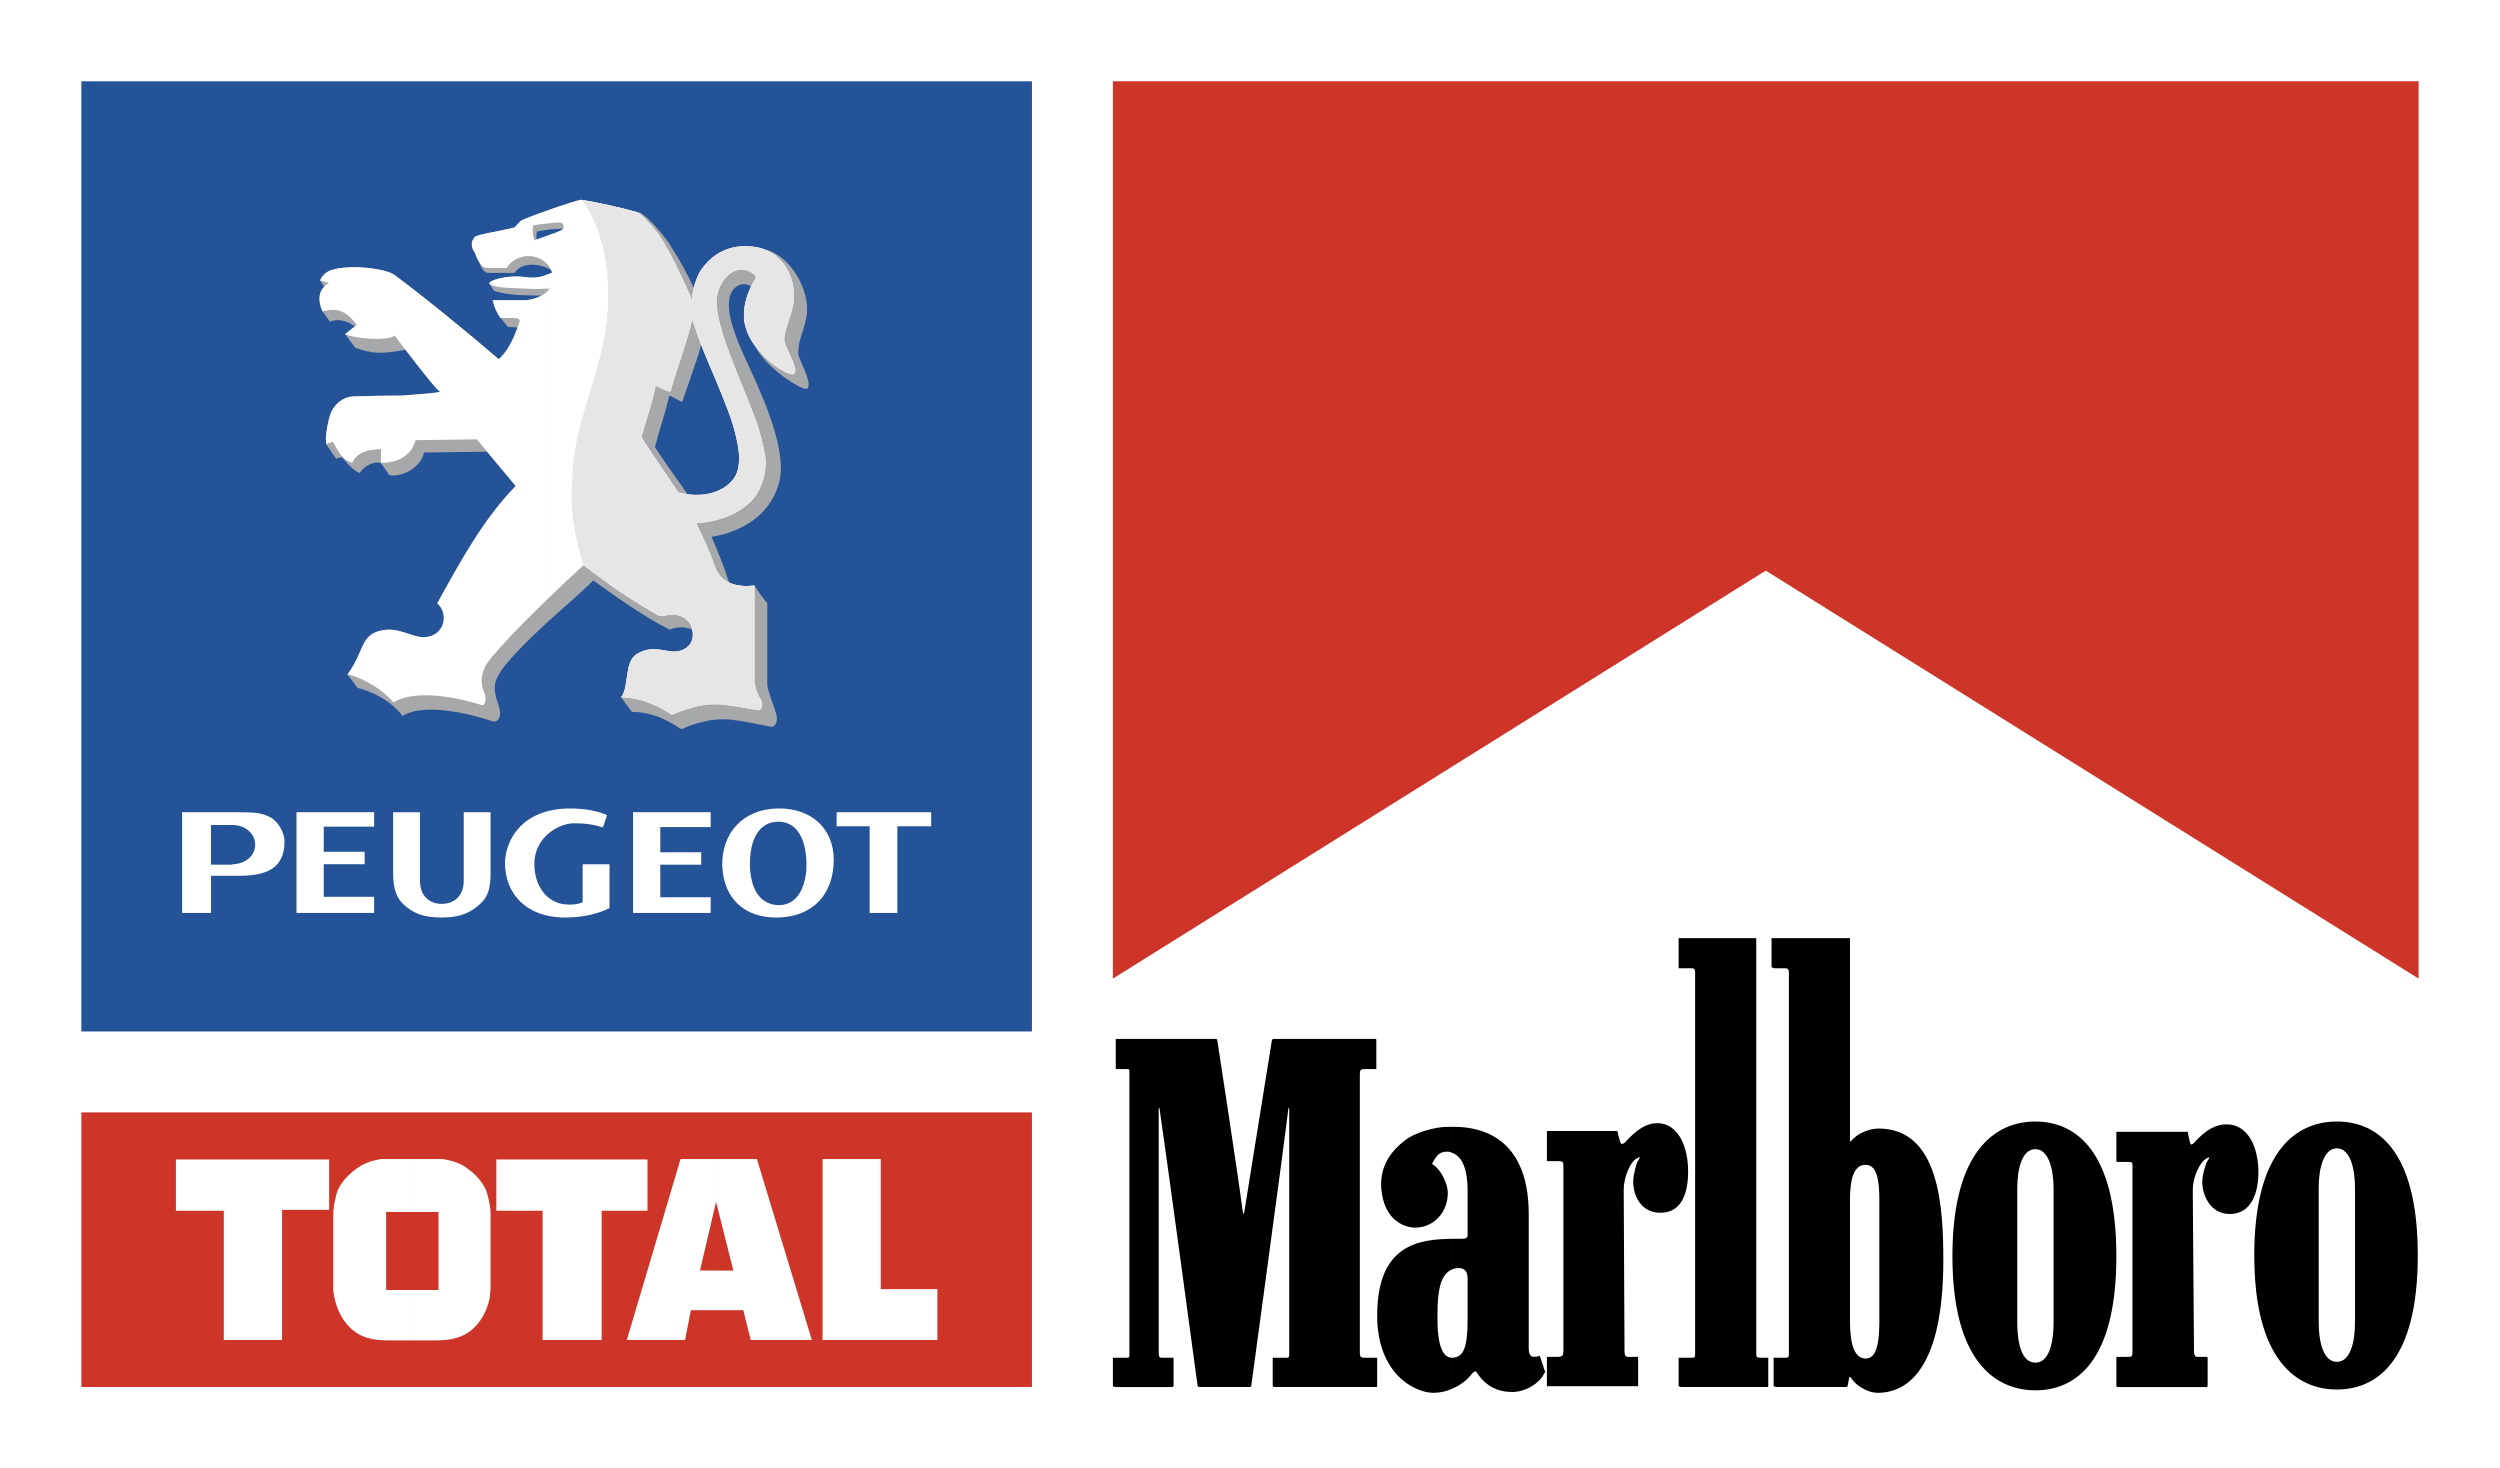
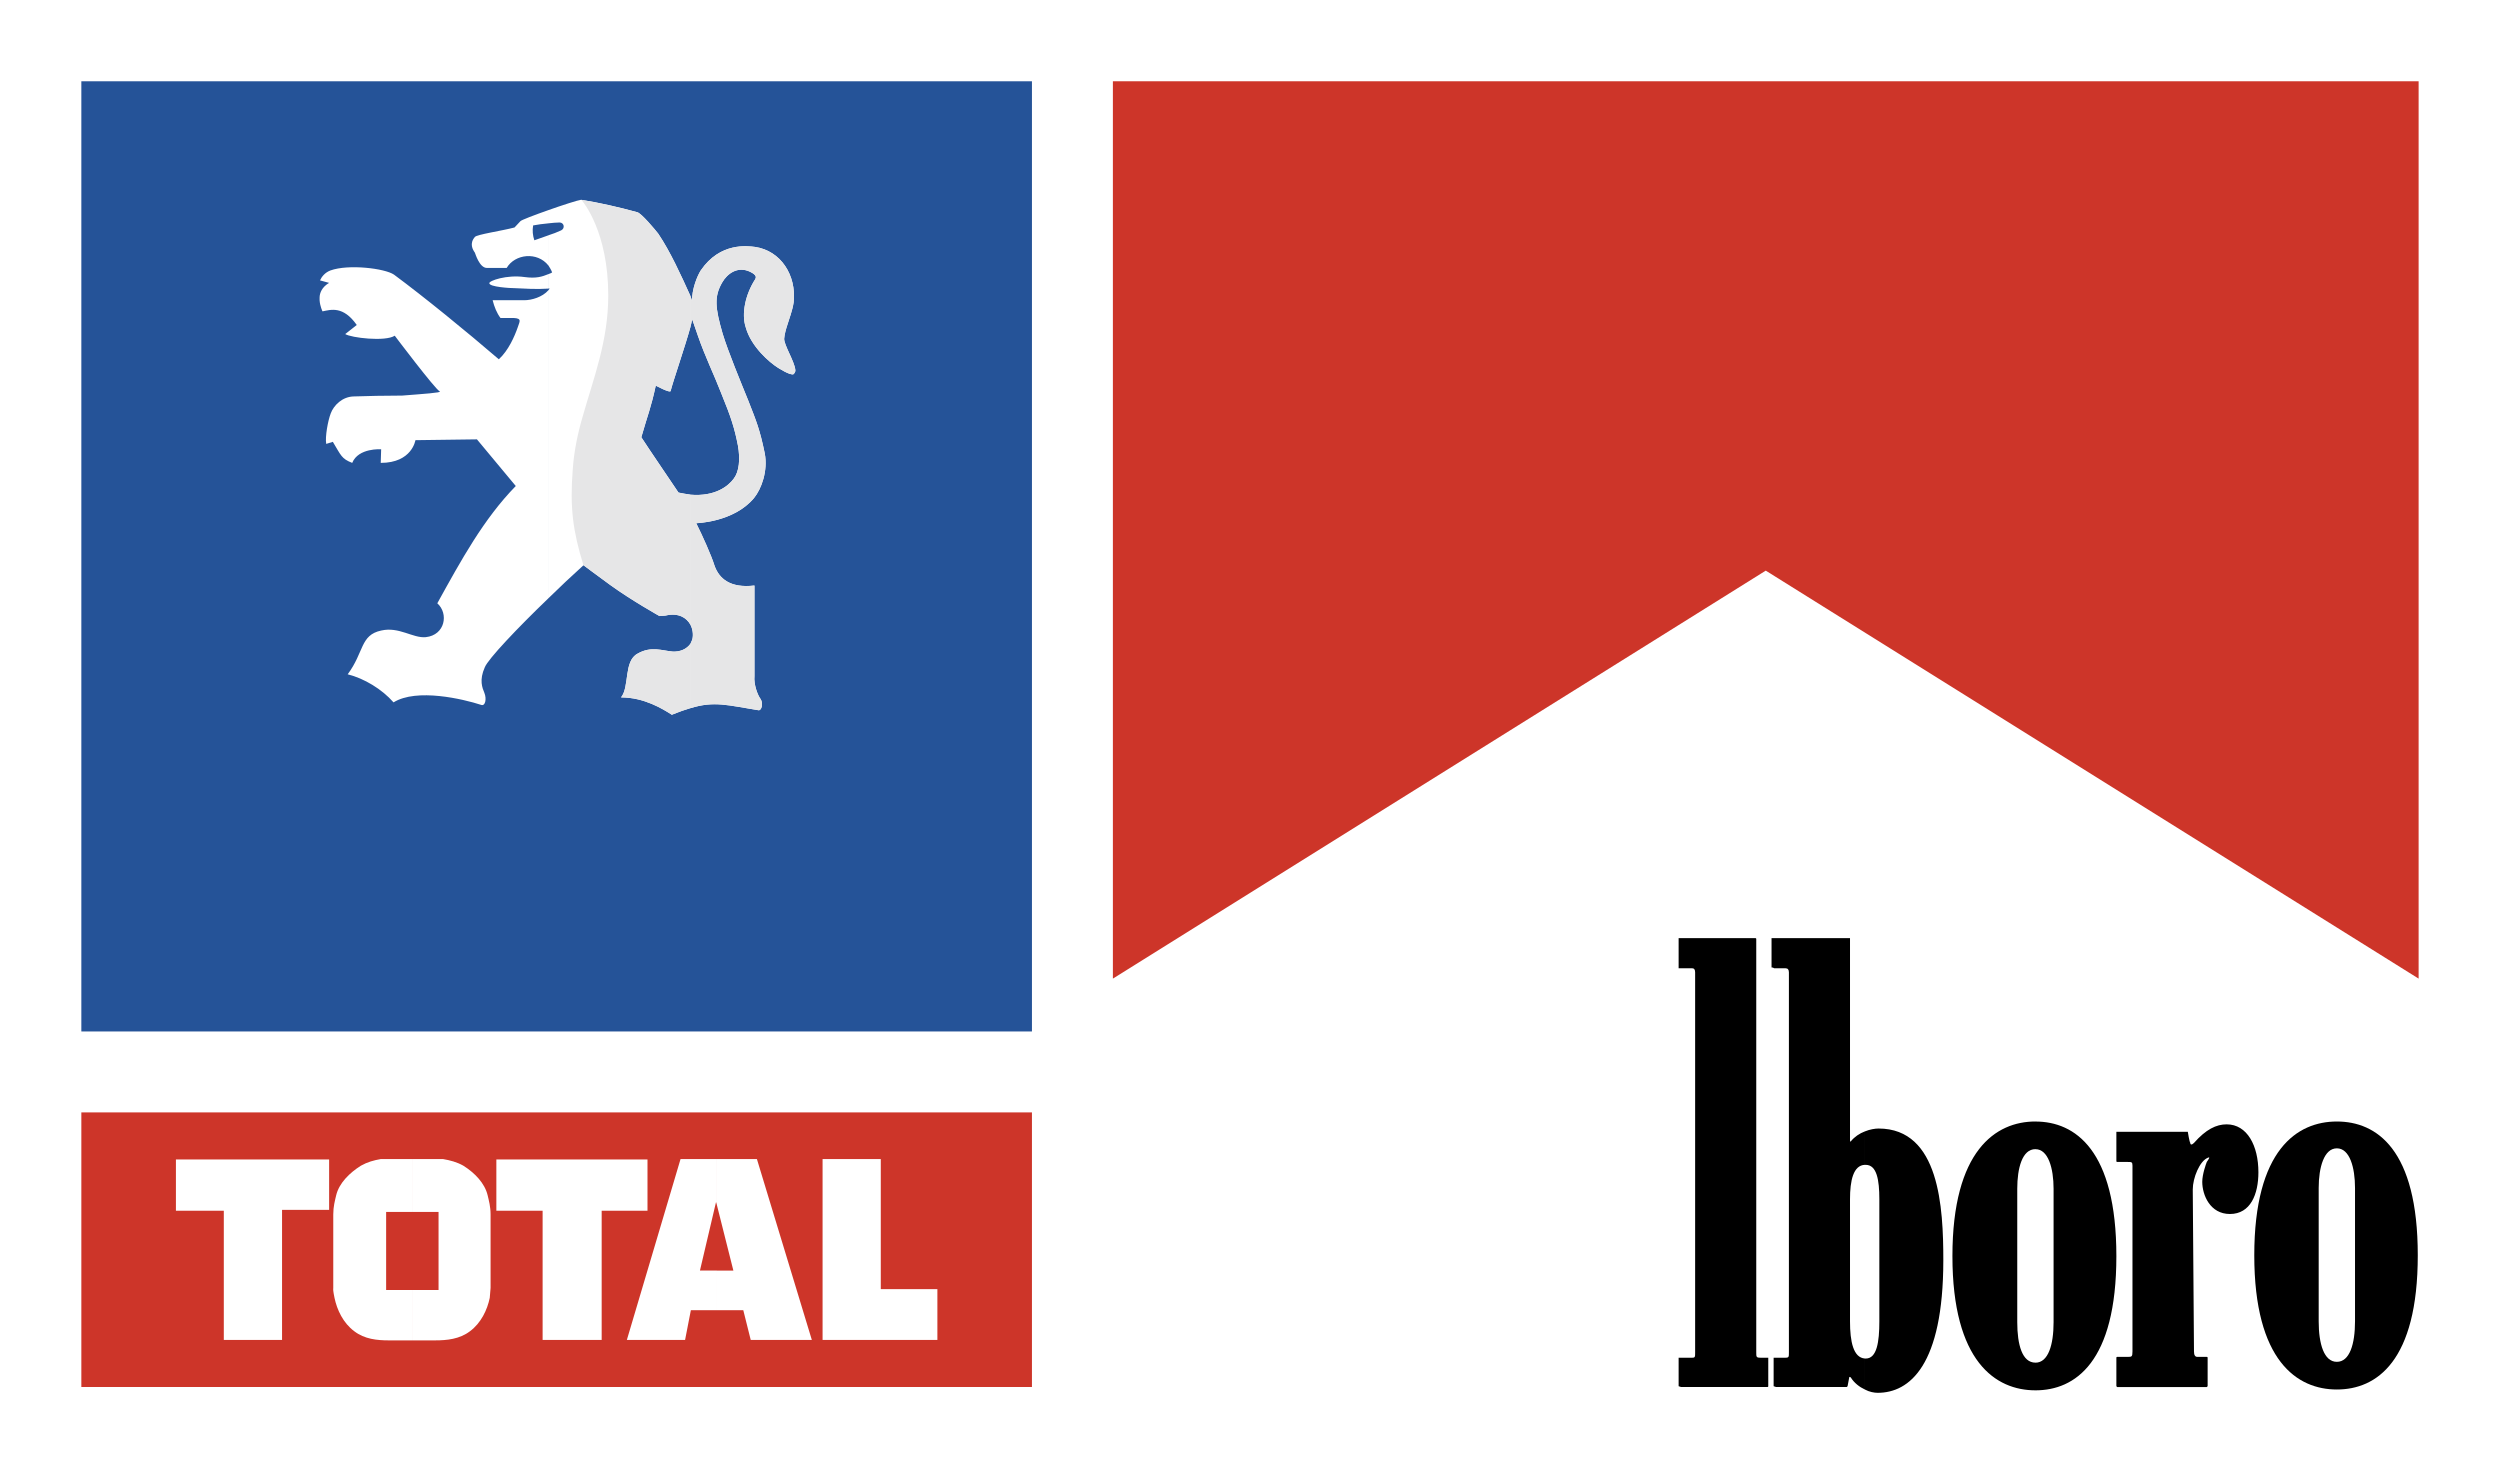
<svg xmlns="http://www.w3.org/2000/svg" id="Ebene_1" viewBox="0 0 2279.41 1338.8">
  <defs>
    <style>.cls-1{fill:#a6a8aa;}.cls-1,.cls-2,.cls-3,.cls-4,.cls-5,.cls-6{fill-rule:evenodd;}.cls-2{fill:#fff;}.cls-3{fill:#255398;}.cls-4{fill:#cd3529;}.cls-6{fill:#e6e6e7;}</style>
  </defs>
  <path class="cls-2" d="M2279.41,1338.8V0H0v1338.8h2279.41Z" />
  <path class="cls-3" d="M74.17,74.11h866.72v866.34H74.17V74.11Z" />
-   <path class="cls-2" d="M760.16,783.84c0,31.63-19.2,51.96-50.44,52.71v-11.3h.38c21.08,0,25.6-24.49,25.21-38.03-.38-22.23-8.65-38.04-25.6-38.04v-12.06c30.12-.35,50.45,18.47,50.45,46.72ZM709.72,836.56c-30.87.77-50.09-17.33-51.22-47.46-.35-30.49,19.6-51.19,50.08-51.96h1.14v12.06c-16.95,0-26.35,15.06-25.98,40.28.75,22.58,10.16,35.39,25.98,35.77v11.3h0ZM549.71,754.48l3.76-11.3c-10.16-4.53-22.59-6.03-33.51-6.03-44.8,0-59.49,29.75-59.49,50.09,0,25.97,17.7,49.32,54.97,49.32,25.62,0,40.3-8.68,40.3-8.68v-39.89h-24.49v34.63s-.38.38-1.14.38c-3,1.5-9.4,2.27-15.81,1.5-16.2-2.26-27.11-16.95-27.11-36.9,0-23.35,20.73-36.13,34.64-36.9,14.31-.38,23.37,2.24,27.89,3.77ZM849.03,753.35h-30.87v79.05h-25.24v-79.05h-30.12v-12.8h86.22v12.8ZM212.34,740.55h2.63c18.46,0,22.97.74,29.75,3.76,8.27,3.39,14.68,14.31,14.68,22.97,0,26.35-19.2,31.24-42.16,31.24h-4.89v-10.53c12.05-.38,20.32-8.3,20.32-17.7,0-10.16-9.03-18.05-20.32-18.05v-11.69h-.01ZM166.04,740.55h46.3v11.67h-19.95v36.13h18.43c.75,0,1.13,0,1.52-.38v10.53h-19.95v33.88h-26.35v-91.84ZM402.85,836.56c16.95,0,26.74-4.54,35.78-13.19,5.28-5.27,8.65-11.67,8.65-26.74v-56.08h-24.47v62.88c0,12.78-8.29,20.7-19.97,20.7s-19.95-7.54-19.95-21.45v-62.11h-24.46v55.33c0,15.82,3.76,22.97,9.03,28.25,9.04,8.64,18.83,12.43,35.39,12.43h0ZM295.17,817.7h45.95v14.69h-70.79v-91.85h70.79v13.16h-45.95v22.97h37.28v11.3h-37.28v29.73h0ZM602.03,818.11h45.93v14.29h-70.76v-91.85h70.76v13.54h-45.93v22.98h37.28v11.3h-37.28v29.74Z" />
-   <path class="cls-1" d="M727.79,321.86c.38-4.14.38-8.3,1.89-12.81,1.52-4.89,4.14-12.41,5.65-20.32,4.14-24.08-15.43-56.85-38.4-61.36-2.78-1.11-5.69-1.86-8.65-2.26-6.41-.75-31.62-4.53-49.32,21.45-1.13,1.5-2.24,4.14-3.39,6.78v73.79c1.49-4.51,2.62-8.66,3.76-12.8,6.02,15.81,12.43,29.38,18.08,43.68,9.42,22.97,12.41,32.76,15.43,48.2,2.24,12.43,1.13,23.73-3.77,30.14-4.53,6-14.68,14.68-33.5,14.68v208.58c24.46-7.54,38.4-2.27,67.39,3.01,4.12.75,6.41-5.65,4.89-10.92-2.26-9.03-7.9-21.46-8.27-27.11v-74.55c-4.89-5.65-12.06-16.56-12.06-16.56l-.38.38c-9.42,1.13-16.19,0-21.84-2.63-.38-.77-1.14-1.89-1.52-3.02-2.63-8.65-9.78-27.12-15.06-38.77,0,0,30.89-3.4,49.32-25.63,6.78-7.89,14.31-21.84,13.93-38.03-.38-36.9-29.74-91.1-37.28-109.93-4.51-11.3-17.3-41.04-4.89-53.09,3.41-3.39,9.43-5.65,15.08-1.52-6.02,12.44-8.3,26.73-4.9,37.29,1.5,6.02,4.53,11.66,8.29,16.56,7.52,15.43,26.35,29,33.14,33.14,0,0,12.04,7.91,14.68,6.03.75-.77,1.13-1.52,1.13-3.02v-1.87c-.78-8.31-9.81-23.75-9.44-27.51h0ZM635.54,253.34c-1.23,2.93-2.24,5.95-3.02,9.03-6.03-12.8-12.79-25.6-19.96-36.15-3.39-7.91-23.35-30.49-29.36-32.39h-1.5q-.38-.38-.75-.38c-16.2-4.51-35.76-9.03-51.2-11.3-3.02.38-15.84,4.51-28.62,9.03v18.08c4.51-.38,9.03-.75,12.41-.75-.36.75-1.12,1.13-1.88,1.52-2.65,1.13-6.41,2.63-10.53,4.14v31.24c.38.38.75.38,1.13.77l1.12,2.27-2.24,1.12v315.89c14.29-12.79,28.97-25.6,39.91-36.15,0,0,20.34,14.68,30.5,21.46,16.19,10.53,23.33,15.42,39.14,23.35,7.16-3.02,15.08-2.65,20.35,0,1.12,3.39.74,7.15,0,9.42-2.65,6.78-9.43,10.92-17.7,10.54-9.42-.75-19.57-5.28-32.01,1.89-12.81,6.76-7.16,30.12-15.06,39.89h.75c-.38,0-.38.39-.38.39l9.42,12.8c21.08,0,36.9,10.54,45.17,15.82,5.27-2.27,9.81-4.14,14.32-5.28v-208.59c-2.65,0-5.65,0-8.66-.39-9.79-13.94-23.33-32.76-29.74-42.92,5.65-21.46,8.27-26.74,13.16-47.07l11.67,6.03c3.02-8.66,8.66-24.86,13.57-39.54v-73.79h.01,0ZM501.14,191.2c-13.19,4.53-25.98,9.43-26.73,10.53l-5.28,5.65c-11.3,3.02-34.64,6.41-36.15,8.66-5.27,6.03-1.89,11.66,0,14.31.36.38,1.87,5.27,4.14,9.03,0,.39.38.77.38,1.14,2.24,7.16,6.78,8.3,6.78,8.3h24.85c5.65-9.05,20.71-9.44,32.01-3.41v-31.24c-3.76,1.52-7.91,3.02-12.06,4.14,0-2.24,0-4.51.39-7.13,3.37-.75,7.54-1.52,11.67-1.89v-18.08h0ZM501.14,249.56v315.89c-22.59,20.73-44.43,42.19-48.95,54.98-3.76,11.67,3.39,21.84,3.76,29,.38,6.38-3.39,9.78-7.9,7.89-16.56-5.64-61-17.3-80.96-4.51-11.3-14.68-27.86-22.22-41.04-25.6,0,0-7.55-10.17-9.43-12.43.36,0,.36-.38.36-.38,15.08-20.32,11.31-35.39,30.52-39.52,16.2-3.79,28.97,7.15,40.65,6.03,17.7-1.89,21.08-21.48,10.54-30.89,21.84-39.52,42.16-76.79,71.54-106.92l-26.35-31.26-57.25.75c-2.63,12.81-18.44,22.59-31.62,20.71,0,0-5.65-8.27-7.9-11.3-8.66-1.52-16.19,4.51-19.21,9.4-7.9-3.76-12.79-10.92-16.2-14.68l-5.27,1.52-9.03-13.19v-.36c-1.13-6.41,1.52-21.1,4.14-27.86,2.65-7.16,10.54-15.43,21.46-15.43,12.05-.38,27.48-.77,43.68-.77,19.18-1.5,36.13-2.65,34.27-3.77-2.65-1.12-19.97-23.33-31.27-38.01-20.71,4.14-31.24,3.76-45.93-1.89l-9.03-12.43h0l8.65-7.15c-2.27-1.5-11.67-8.29-22.59-4.15-3-4.12-6.76-9.4-6.76-9.4,0,0-7.16-13.19,1.49-22.59l-3.76-5.65c1.52-3.37,4.51-7.13,9.42-9.03,16.56-6.02,49.7-1.89,58,3.76,27.47,20.32,66.25,51.97,95.61,77.2,8.68-7.54,13.94-20.32,16.95-28.99l-8.65-.39c-2.26-3-6.39-7.9-6.39-7.9v-.38h-.39c-3.37-4.51-5.65-10.17-7.15-16.19h28.99c4.51,0,10.54-1.52,15.43-4.14-6.41,0-13.18-.38-18.05-.38-5.28,0-18.83-1.52-25.24-4.14l-3.76-6.03q-.39-.38-.39-.77c-.38-2.26,15.82-7.91,32.01-5.64,11.66,1.5,17.31-.77,22.97-3.02h0Z" />
  <path class="cls-2" d="M714.98,308.67c.38-4.14,1.52-8.27,3-12.79,1.52-5.27,4.51-12.43,5.65-20.32,2.65-24.49-11.67-47.08-35.38-50.45-6.41-.75-31.62-4.53-49.32,21.45-3.39,5.27-8.27,17.7-7.9,27.87-.38-1.52-1.13-3.02-1.5-4.51v28.22c.75-2.62,1.13-5.27,1.5-7.13,0,0,2.24,6.02,5.27,15.06,6.77,19.57,14.68,35.39,21.08,51.96,9.42,22.97,12.41,32.76,15.43,48.2,2.24,12.43,1.13,23.73-3.77,30.14-4.9,6.76-16.94,16.54-39.52,14.68v118.61c2.62,4.89,2.62,10.92,1.5,13.92-.38,1.14-1.13,2.27-1.5,3.39v58.73c21.84-6.76,33.89-2.62,62.11,1.89,2.65.38,4.51-6.02,1.89-10.17-2.65-3.39-6.41-13.19-5.64-21.09v-82.45c-22.22,2.63-32.39-6.41-36.52-18.44-2.65-8.66-10.92-27.11-16.58-38.4,0,0,34.27-.75,52.71-22.97,6.78-8.27,12.81-24.85,9.79-40.66-4.51-21.84-7.52-29-15.06-48.2-6.41-15.81-18.46-44.81-23.35-61.01-6.76-23.32-7.9-33.86-.38-46.68,4.54-7.91,13.94-15.06,25.24-9.79,7.15,3.39,5.27,5.65,4.89,6.78-9.03,13.93-12.8,31.62-8.66,44.05,4.9,17.69,21.84,32,28.99,36.51,0,0,12.06,7.91,14.68,6.02.73-.72,1.25-1.63,1.52-2.62v-1.13c-.75-7.92-10.54-23-10.17-28.65h0ZM629.53,269.91c-8.68-19.21-18.46-40.69-29.38-56.87-2.63-3.39-15.43-18.82-19.2-19.57-16.2-4.51-35.76-9.03-51.2-11.3-3.02.38-16.95,4.89-29.75,9.4v12.06c3.76-.38,7.16-.77,10.17-.77,4.14,0,5.27,5.27,1.52,7.16-3.79,1.76-7.69,3.27-11.67,4.51v27.48c1.14,1.89,2.65,4.14,3.39,6.41-1.05.65-2.19,1.15-3.39,1.49v13.18h1.14c-.38.39-.75,1.13-1.14,1.52v280.87c10.47-10.25,21.14-20.29,32.01-30.12,0,0,12.05,9.04,24.47,18.07,19.21,13.94,44.81,28.25,44.81,28.25l5.27-.39c12.43-3,19.58,2.27,22.97,8.3v-118.6c-3.66-.49-7.31-1.12-10.92-1.89-9.03-13.54-25.6-37.65-33.89-50.44,6.03-21.08,8.68-26.35,13.19-47.08,0,0,13.18,7.16,13.55,4.89,1.89-7.89,13.19-40.65,18.08-58.36v-28.21h-.03,0ZM629.53,586.92c-3.39,4.88-9.42,7.54-16.2,7.16-9.42-.75-19.57-5.28-32.01,1.89-12.81,6.76-7.16,30.12-15.06,39.89,21.08,0,38.03,10.54,46.3,15.82,6.41-2.63,11.67-4.51,16.95-6.03v-58.74h.01ZM500,191.58c-12.8,4.51-24.85,9.05-25.59,10.17l-5.28,5.65c-11.3,3.02-34.64,6.41-36.15,8.66-5.27,6.03-1.89,11.66,0,14.31.36.75,4.14,13.92,10.92,13.92h18.07c7.54-12.79,27.86-15.06,38.03-2.24v-27.48c-4.12,1.5-8.65,3-12.8,4.51-1.51-4.35-1.9-9.01-1.12-13.54,4.14-.75,9.03-1.5,13.92-1.89v-12.06h0ZM500,249.94c-5.64,2.26-10.92,4.15-21.84,2.65-16.19-2.27-32.39,3.39-32.01,5.64,0,3.39,18.85,4.53,23.73,4.53,7.9.38,19.57,1.13,30.1.38v-13.19h.01,0ZM500,264.64v280.87c-28.24,27.11-54.98,55.35-57.97,62.88-5.27,11.67-2.27,18.83-.38,23.36,2.27,5.64.75,12.43-3.01,10.92-16.19-5.28-58.73-15.43-79.83-2.27-10.54-12.04-26.72-21.82-41.8-25.6,15.08-20.32,11.31-35.76,30.52-39.89,16.2-3.79,28.97,7.15,40.65,6.03,17.7-1.89,21.08-21.48,10.54-30.89,21.84-39.52,42.16-76.79,71.54-106.92l-35.41-42.55-56.09.75s-3.01,20.71-31.62,20.71l.38-12.41s-20.73-1.5-26.38,12.41c-9.79-3.76-10.16-6.76-17.68-19.2l-6.03,1.89c-1.13-6.41,1.52-21.1,4.14-27.86,2.65-7.16,10.54-15.43,21.46-15.43,12.05-.38,27.48-.77,43.68-.77,19.18-1.5,36.13-2.65,34.27-3.77-4.16-1.87-41.06-50.82-41.06-50.82-8.65,5.65-39.89,1.89-45.16-1.5l10.53-8.27c-12.43-17.7-23.73-13.94-31.24-12.43,0,0-2.27-4.51-2.65-10.16v-2.27c0-4.51,2.27-9.78,8.65-13.54l-8.27-2.27c1.52-3.37,4.51-7.13,9.42-9.03,16.56-6.02,49.7-1.89,58,3.76,27.47,20.32,66.25,51.97,95.61,77.2,8.68-7.91,14.32-20.71,17.33-29.38,1.5-4.89,4.12-7.9-3.76-8.27h-12.06c-3.37-4.51-5.65-10.17-7.15-16.19h28.99c6.42-.05,16.21-2.7,21.85-9.09Z" />
  <path class="cls-6" d="M629.53,569.62c2.62,4.89,2.62,10.92,1.5,13.92-.38,1.14-1.13,2.27-1.5,3.39v58.73c21.84-6.76,33.89-2.62,62.11,1.89,2.65.38,4.51-6.02,1.89-10.17-2.65-3.39-6.41-13.19-5.64-21.09v-82.45c-22.22,2.63-32.39-6.41-36.52-18.44-2.65-8.66-10.92-27.11-16.58-38.4,0,0,34.27-.75,52.71-22.97,6.78-8.27,12.81-24.85,9.79-40.66-4.51-21.84-7.52-29-15.06-48.2-6.41-15.81-18.46-44.81-23.35-61.01-6.76-23.32-7.9-33.86-.38-46.68,4.54-7.91,13.94-15.06,25.24-9.79,7.15,3.39,5.27,5.65,4.89,6.78-9.03,13.93-12.8,31.62-8.66,44.05,4.9,17.69,21.84,32,28.99,36.51,0,0,12.06,7.91,14.68,6.02.73-.72,1.25-1.63,1.52-2.62v-1.13c-.75-7.9-10.54-22.97-10.17-28.62.38-4.14,1.52-8.27,3-12.79,1.52-5.27,4.51-12.43,5.65-20.32,2.65-24.49-11.67-47.08-35.38-50.45-6.41-.75-31.62-4.53-49.32,21.45-3.39,5.27-8.27,17.7-7.9,27.87-.38-1.52-1.13-3.02-1.5-4.51v28.22c.75-2.62,1.13-5.27,1.5-7.13,0,0,2.24,6.02,5.27,15.06,6.77,19.57,14.68,35.39,21.08,51.96,9.42,22.97,12.41,32.76,15.43,48.2,2.24,12.43,1.13,23.73-3.77,30.14-4.9,6.76-16.94,16.54-39.52,14.68v118.58h0ZM531.99,515.38s12.05,9.04,24.47,18.07c19.21,13.94,44.81,28.25,44.81,28.25l5.27-.39c12.43-3,19.58,2.27,22.97,8.3v-118.6c-3.66-.49-7.31-1.12-10.92-1.89-9.03-13.54-25.6-37.65-33.89-50.44,6.03-21.08,8.68-26.35,13.19-47.08,0,0,13.18,7.16,13.55,4.89,1.89-7.89,13.19-40.65,18.08-58.36v-28.22c-8.68-19.21-18.46-40.69-29.38-56.87-2.63-3.39-15.43-18.82-19.2-19.57-16.76-4.58-33.72-8.35-50.84-11.3,1.89,2.26,24.49,29.38,24.49,87.35,0,41.41-13.55,75.68-23.35,110.31-4.51,15.43-7.89,31.62-9.03,48.2-2.66,34.67-.01,55.74,9.77,87.36ZM629.53,586.92c-3.39,4.88-9.42,7.54-16.2,7.16-9.42-.75-19.57-5.28-32.01,1.89-12.81,6.76-7.16,30.12-15.06,39.89,21.08,0,38.03,10.54,46.3,15.82,6.41-2.63,11.67-4.51,16.95-6.03v-58.74h.01Z" />
  <path class="cls-4" d="M74.17,1264.64h866.72v-250.37H74.17v250.37Z" />
  <path class="cls-2" d="M300.07,1057.17h-139.67v46.72h43.66v117.84h53.1v-118.61h42.92v-45.95ZM590.36,1103.88v-46.72h-137.8v46.72h42.18v117.84h53.84v-117.84h41.79ZM653.61,1194.62h24.1l6.78,27.11h55.72l-50.09-164.92h-36.51v41.81l15.06,59.86h-15.06v36.15ZM620.49,1056.8l-48.95,164.92h53.09l5.27-27.11h23.71v-36.15h-15.43l14.68-62.5.77,2.65v-41.81h-33.12,0ZM854.68,1175.41h-51.61v-118.61h-53.07v164.92h104.68v-46.32ZM447.29,1107.27c0-7.17-1.52-12.44-2.65-17.33-2.63-11.28-12.04-20.71-22.19-27.11-6.03-3.39-12.06-4.9-18.46-6.03h-28.24v48.2h24.1v71.17h-24.1v45.94h21.08c10.54,0,22.22-1.13,31.62-8.3,10.18-7.51,15.84-19.57,18.09-30.49l.75-9.03v-67.01s-.01,0-.01,0ZM375.75,1056.8h-28.6c-6.41,1.13-12.05,2.65-18.08,6.03-10.17,6.39-19.95,15.82-22.59,27.11-1.13,4.89-2.62,10.16-2.62,17.33v67.03c-.38,3,1.13,8.27,1.13,9.03,2.26,10.92,7.9,22.97,18.07,30.49,9.4,7.17,20.7,8.3,31.62,8.3h21.09v-45.94h-23.71v-71.17h23.71v-48.21h-.01Z" />
-   <path class="cls-5" d="M1254.9,1264.64h-93.37l-1.12-.75v-25.98h12.8c2.26,0,2.26-.77,2.26-4.89v-222.17c0-1.5-.77-.75-.77,0-4.51,37.65-33.89,252.27-33.89,253.04-.75.75-1.13.75-1.87.75h-45.58c-.81-.06-1.45-.7-1.5-1.5,0,0-28.99-214.62-34.63-252.27,0-.75-.77-1.5-.77,0v222.17c0,4.12.77,4.89,3.02,4.89h10.53v25.98l-1.1.75h-51.61c-.74,0-2.63-.75-2.63-.75v-25.98h13.55c1.52,0,1.52-.77,1.52-4.89v-253.4c0-4.14,0-4.89-1.52-4.89h-10.92v-27.5h91.86s.75.77.75,1.5c0,0,18.08,117.09,23.35,157,1.12,1.13,1.12,1.89,1.12,0,6.39-39.91,25.24-157,25.24-157,0-.75.77-1.5,1.88-1.5h92.64c.74,0,.74.77.74.77v26.74h-10.92c-3.37,0-4.12.75-4.12,4.89v253.4c0,4.12.77,4.89,4.12,4.89h11.69v25.98s-.01.73-.77.73ZM1408.13,1251.84c-4.12,9.42-17.3,17.33-29.36,17.33-13.18,0-24.08-5.27-32-17.33-.77-1.52-1.52-2.26-4.12,0-5.68,7.54-12.44,11.67-18.47,14.31v-28.22c10.16-.38,13.93-9.05,13.93-34.66v-37.65q0-10.16-9.43-9.4c-1.57.02-3.12.4-4.51,1.13v-27.86h8.31c4.86,0,5.63-1.5,5.63-3.02v-41.02c0-17.7-4.15-30.87-13.93-34.27v-23.72c18.07-.38,69.66,3.39,69.66,79.44v121.6c0,7.17,1.52,10.18,9.4,7.91.77-.75.77,0,.77,0l4.89,14.68c0,.75,0,0-.77.75h0ZM1324.19,1266.15c-5.45,2.46-11.35,3.75-17.33,3.77-16.56,0-51.19-16.94-51.19-70.41,0-64.76,37.66-69.66,68.52-70.02v27.86c-10.92,4.14-13.55,19.57-13.55,41.4v4.53c0,18.08,3.01,34.66,13.18,34.66h.38v28.22ZM1324.19,1051.16c-1.51-.77-3.19-1.16-4.89-1.13-7.17,0-10.16,4.12-13.58,11.3,7.17,3.76,14.33,16.95,14.33,26.35,0,17.3-12.44,31.62-29.77,31.62-7.87,0-28.22-4.89-30.86-35.39-1.52-18.81,7.15-33.11,21.45-44.05,8.66-7.16,27.48-12.43,38.4-12.43h4.89v23.72h.01,0ZM1513.96,1105.75c-18.09,0-24.88-16.19-24.88-28.24,0-6.77,3.01-16.19,3.77-18.08,1.49-2.28,3.77-6.03.74-3.76-7.12,2.24-13.15,18.07-13.15,28.97,0,3.02.74,147.61.74,147.61q0,4.89,3.01,4.89h9.4v26.74h-83.19v-26.74h9.4c4.54,0,5.65-.77,5.65-5.65v-168.68c0-4.14-1.12-4.14-5.65-4.14h-9.4v-26.74q0-.75.77-.75h63.6v.75s2.26,9.44,3.01,10.17c0,1.13,1.52,1.13,3.4,0,10.92-12.41,20.34-18.07,29.74-18.07,18.82,0,28.25,20.7,28.25,44.03,0,20.75-6.41,37.69-25.21,37.69Z" />
  <path class="cls-5" d="M1611.47,1264.64h-78.7l-2.26-.75v-25.98h12.44c2.61,0,2.61-.77,2.61-4.89v-346.42q0-3.75-2.61-3.75h-12.44v-27.51h70.01q.77,0,.77.77v376.91c0,4.12,0,4.89,3.8,4.89h7.15v25.98c0,.75-.77.75-.77.75h0ZM1712.01,1269.92c-3.01,0-7.55-.75-11.67-3.01v-28.24h.77c10.16,0,12.41-15.07,12.41-33.89v-111.44c0-17.33-2.26-31.27-12.41-31.27h-.77v-30.49c4.51-1.88,9.4-2.63,12.41-2.63,55.73,0,59.1,72.28,59.1,120.1-.01,96.02-30.87,120.87-59.84,120.87h0ZM1700.34,1266.9c-4.92-2.26-9.81-6.03-12.81-10.92-.77-.75-1.49-.75-1.49,0-.77,4.51-1.49,7.91-1.49,7.91l-.77.75h-64.39l-2.26-.75v-25.98h10.92c3.01,0,3.01-.77,3.01-4.89v-346.42q0-3.75-3.01-3.75h-10.16c-.77,0-.77-.77-2.66-.77v-26.74h71.54v183.76c0,1.5,0,2.27.77,1.5,3.4-4.15,7.9-7.16,12.81-9.04v30.49c-10.56.38-13.58,14.32-13.58,31.27v111.44c0,18.44,3.01,33.15,13.58,33.89v28.25h-.01,0ZM1855.82,1267.65v-25.21c11.67,0,16.56-16.19,16.56-36.9v-121.63c0-18.81-4.89-36.13-16.56-36.13v-25.21c36.15,0,73.81,25.97,73.81,122.75s-37.66,122.34-73.81,122.34h0ZM1855.82,1267.65c-36.15,0-75.67-25.98-75.67-122.36s39.52-122.75,75.67-122.75v25.21c-12.04,0-16.56,17.33-16.56,36.13v121.63c0,20.71,4.54,36.9,16.56,36.9v25.23h0ZM2033.17,1106.88c-18.09,0-25.23-17.31-25.23-29.36,0-6.77,3.37-16.19,4.12-18.08,1.52-2.28,3.8-5.28.77-3.76-7.17,3-13.55,18.07-13.55,28.97,0,4.14,1.12,147.61,1.12,147.61q0,4.89,3.03,4.89h8.64s.77,0,.77.77v25.98l-.77.75h-81.7l-.74-.75v-25.98c0-.77.74-.77.74-.77h9.43c3.75,0,4.51,0,4.51-4.89v-169.44c0-3.39-.77-3.39-4.51-3.39h-9.43c-.74,0-.74-.77-.74-.77v-26.74h65.13s1.49,9.44,2.26,10.17c0,1.89,1.52,1.89,3.37,0,10.92-12.41,20.36-16.95,29.77-16.95,18.82,0,28.97,19.58,28.97,43.67,0,20-7.15,38.07-25.97,38.07h0Z" />
  <path class="cls-5" d="M2130.66,1022.55c36.15,0,73.78,25.21,73.78,121.98s-37.64,122.37-73.78,122.37v-25.23c11.67,0,16.56-16.19,16.56-36.9v-121.6c0-18.83-4.89-36.16-16.56-36.16v-24.46h0ZM2130.66,1266.9c-36.12,0-75.29-25.98-75.29-122.37s39.17-121.98,75.29-121.98v24.46c-11.67,0-16.56,17.33-16.56,36.16v121.6c0,20.71,4.89,36.9,16.56,36.9v25.23h0Z" />
  <path class="cls-4" d="M1014.69,892.27V74.11h1190.52v818.16l-595.26-371.99-595.26,371.99h0Z" />
</svg>